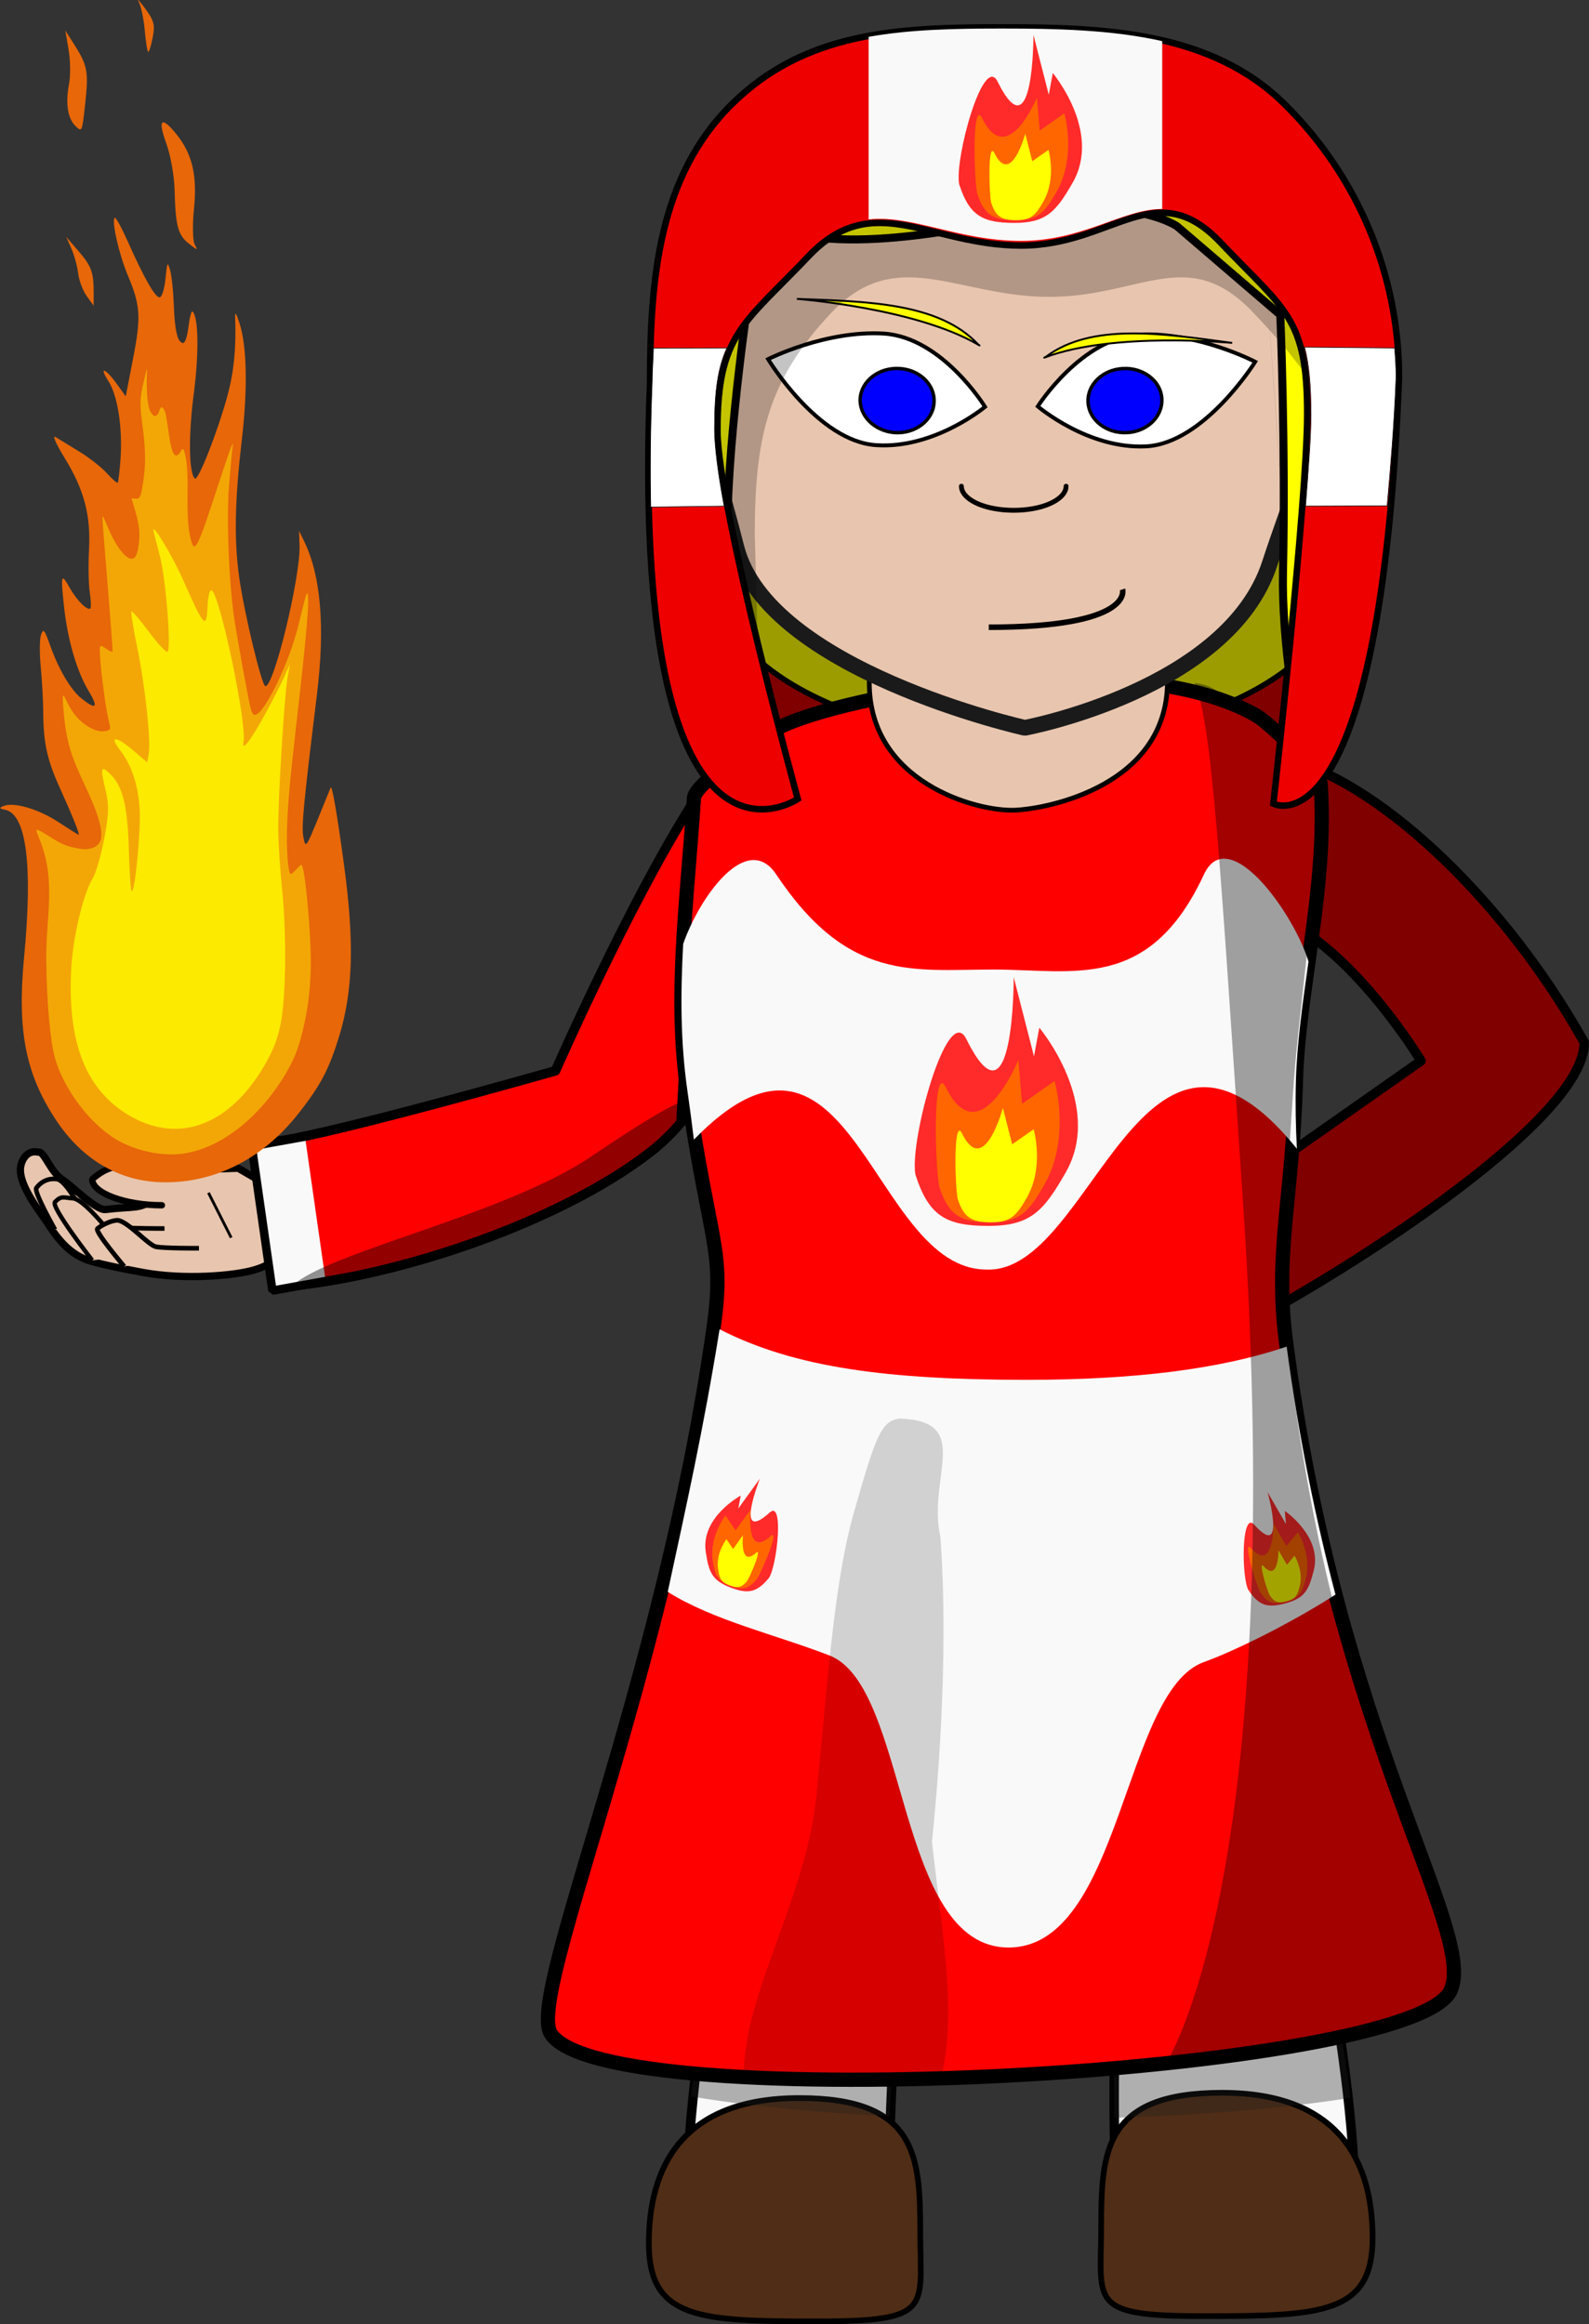
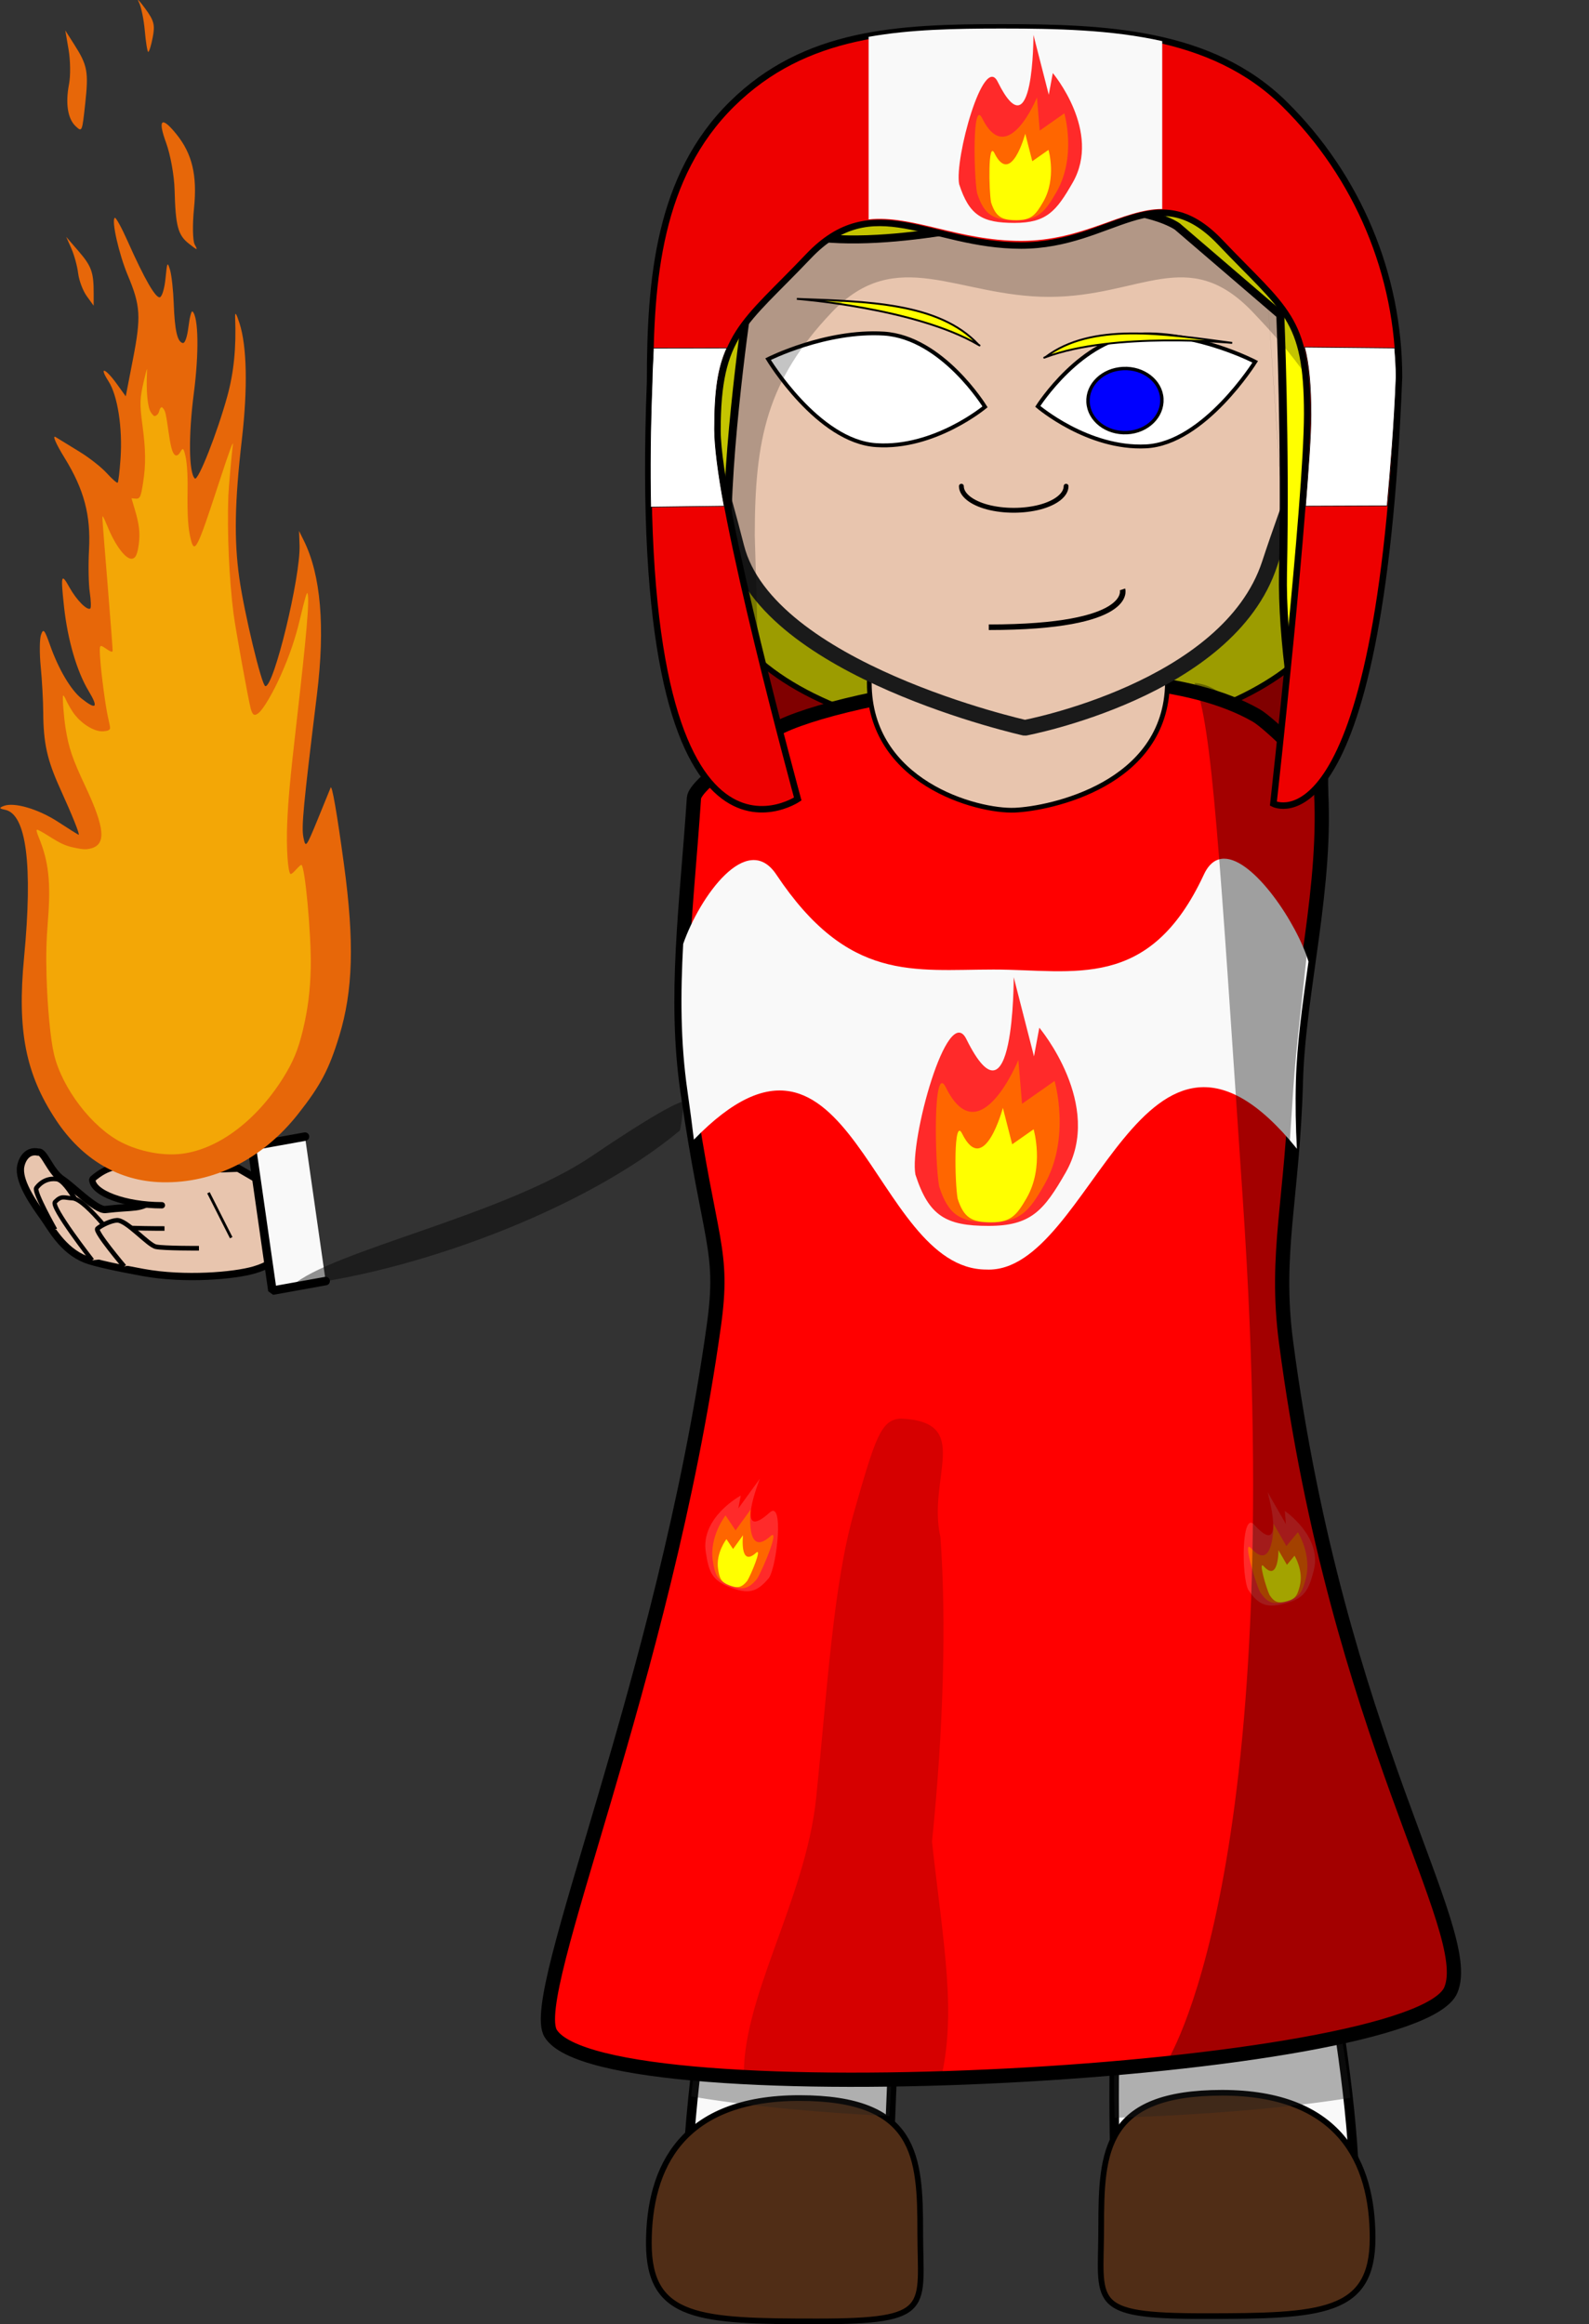
<svg xmlns="http://www.w3.org/2000/svg" xmlns:ns1="http://www.inkscape.org/namespaces/inkscape" xmlns:ns2="http://sodipodi.sourceforge.net/DTD/sodipodi-0.dtd" xmlns:ns4="http://ns.adobe.com/AdobeSVGViewerExtensions/3.0/" xmlns:xlink="http://www.w3.org/1999/xlink" width="549.271mm" height="803.121mm" viewBox="0 0 1946.235 2845.705" id="svg5447" version="1.1" ns1:version="0.91 r13725" ns2:docname="fire mage f.svg">
  <rect x="0" y="0" width="1946.235" height="2845.705" fill="#333333" stroke="none" />
  <defs id="defs5449">
    <linearGradient ns1:collect="always" id="linearGradient6021">
      <stop style="stop-color:#ffffff;stop-opacity:1" offset="0" id="stop6023" />
      <stop id="stop6029" offset="0.429" style="stop-color:#a8a8a8;stop-opacity:1" />
      <stop style="stop-color:#000000;stop-opacity:1" offset="0.544" id="stop6033" />
      <stop style="stop-color:#ffffff;stop-opacity:1" offset="0.664" id="stop6031" />
      <stop style="stop-color:#aaaaaa;stop-opacity:1" offset="1" id="stop6025" />
    </linearGradient>
    <linearGradient ns1:collect="always" xlink:href="#linearGradient6021" id="linearGradient6133" gradientUnits="userSpaceOnUse" x1="147.105" y1="445.523" x2="167.95" y2="469.082" gradientTransform="translate(-1.2688281e-5,39.017)" />
    <linearGradient ns1:collect="always" xlink:href="#linearGradient6021" id="linearGradient6174" gradientUnits="userSpaceOnUse" x1="147.105" y1="445.523" x2="167.95" y2="469.082" gradientTransform="translate(-1.2688281e-5,39.017)" />
    <linearGradient ns1:collect="always" xlink:href="#linearGradient6021" id="linearGradient6215" gradientUnits="userSpaceOnUse" x1="147.105" y1="445.523" x2="167.95" y2="469.082" gradientTransform="translate(-1.2688281e-5,39.017)" />
    <linearGradient ns1:collect="always" xlink:href="#linearGradient6021" id="linearGradient6256" gradientUnits="userSpaceOnUse" x1="147.105" y1="445.523" x2="167.95" y2="469.082" gradientTransform="translate(-1.2688281e-5,39.017)" />
    <linearGradient ns1:collect="always" xlink:href="#linearGradient6021" id="linearGradient6297" gradientUnits="userSpaceOnUse" x1="147.105" y1="445.523" x2="167.95" y2="469.082" gradientTransform="translate(-1.2688281e-5,39.017)" />
    <linearGradient ns1:collect="always" xlink:href="#linearGradient6021" id="linearGradient6338" gradientUnits="userSpaceOnUse" x1="147.105" y1="445.523" x2="167.95" y2="469.082" gradientTransform="translate(-1.2688281e-5,39.017)" />
    <linearGradient ns1:collect="always" xlink:href="#linearGradient6021" id="linearGradient6379" gradientUnits="userSpaceOnUse" x1="147.105" y1="445.523" x2="167.95" y2="469.082" gradientTransform="translate(-1.2688281e-5,39.017)" />
    <linearGradient ns1:collect="always" xlink:href="#linearGradient6021" id="linearGradient6420" gradientUnits="userSpaceOnUse" x1="147.105" y1="445.523" x2="167.95" y2="469.082" gradientTransform="translate(-1.2688281e-5,39.017)" />
    <linearGradient ns1:collect="always" xlink:href="#linearGradient6021" id="linearGradient6461" gradientUnits="userSpaceOnUse" x1="147.105" y1="445.523" x2="167.95" y2="469.082" gradientTransform="translate(-1.2688281e-5,39.017)" />
    <linearGradient ns1:collect="always" xlink:href="#linearGradient6021" id="linearGradient6502" gradientUnits="userSpaceOnUse" x1="147.105" y1="445.523" x2="167.95" y2="469.082" gradientTransform="translate(-1.2688281e-5,39.017)" />
    <linearGradient id="linearGradient19243" y2="65.145" gradientUnits="userSpaceOnUse" x2="73.742" y1="57.833" x1="76.614">
      <stop id="stop3478" stop-color="#cdcdcd" offset="0" />
      <stop id="stop3480" stop-color="#fff" offset="1" />
    </linearGradient>
    <linearGradient id="linearGradient19245" y2="63.288" gradientUnits="userSpaceOnUse" x2="67.561" y1="57.601" x1="76.614">
      <stop id="stop3470" stop-color="#f0f0f0" offset="0" />
      <stop id="stop3472" stop-color="#fff" offset="1" />
    </linearGradient>
    <linearGradient id="linearGradient19247" y2="65.145" gradientUnits="userSpaceOnUse" x2="88.567" y1="67.118" x1="59.322">
      <stop id="stop3460" stop-color="#dcdcdc" offset="0" />
      <stop id="stop3462" stop-color="#f0f0f0" offset="1" />
    </linearGradient>
    <clipPath id="clipEmfPath1-3" clipPathUnits="userSpaceOnUse">
      <path ns1:connector-curvature="0" id="path3392" d="m 15.003,-1.25 618.892,0 0,161.287 -618.892,0 z" />
    </clipPath>
    <clipPath id="clipPath23295" clipPathUnits="userSpaceOnUse">
      <path ns1:connector-curvature="0" id="path23297" d="m 15.003,-1.25 618.892,0 0,161.287 -618.892,0 z" />
    </clipPath>
    <clipPath id="clipPath23299" clipPathUnits="userSpaceOnUse">
      <path ns1:connector-curvature="0" id="path23301" d="m 15.003,-1.25 618.892,0 0,161.287 -618.892,0 z" />
    </clipPath>
    <clipPath id="clipPath23303" clipPathUnits="userSpaceOnUse">
      <path ns1:connector-curvature="0" id="path23305" d="m 15.003,-1.25 618.892,0 0,161.287 -618.892,0 z" />
    </clipPath>
    <clipPath id="clipPath23307" clipPathUnits="userSpaceOnUse">
      <path ns1:connector-curvature="0" id="path23309" d="m 15.003,-1.25 618.892,0 0,161.287 -618.892,0 z" />
    </clipPath>
    <clipPath id="clipPath23311" clipPathUnits="userSpaceOnUse">
      <path ns1:connector-curvature="0" id="path23313" d="m 15.003,-1.25 618.892,0 0,161.287 -618.892,0 z" />
    </clipPath>
    <clipPath id="clipPath23315" clipPathUnits="userSpaceOnUse">
      <path ns1:connector-curvature="0" id="path23317" d="m 15.003,-1.25 618.892,0 0,161.287 -618.892,0 z" />
    </clipPath>
    <linearGradient id="linearGradient9241">
      <stop id="stop9243" offset="0" style="stop-color:#f51200;stop-opacity:1" />
      <stop id="stop9245" offset="1" style="stop-color:#3f3100;stop-opacity:1" />
    </linearGradient>
    <linearGradient id="XMLID_1_-2-2" y2="111.55" gradientUnits="userSpaceOnUse" y1="205.26" gradientTransform="translate(338.67,0.593)" x2="-251.37" x1="-251.37">
      <stop style="stop-color:#4F4F4F" offset=".034" id="stop32-2-3" />
      <stop style="stop-color:#494949" offset=".222" id="stop34-2-5" />
      <stop style="stop-color:#373737" offset=".483" id="stop36-8-5" />
      <stop style="stop-color:#191919" offset=".786" id="stop38-4-2" />
      <stop style="stop-color:#000000" offset="1" id="stop40-5-0" />
      <ns4:midPointStop style="stop-color:#4F4F4F" offset="0.034" />
      <ns4:midPointStop style="stop-color:#4F4F4F" offset="0.636" />
      <ns4:midPointStop style="stop-color:#000000" offset="1" />
    </linearGradient>
    <linearGradient id="XMLID_2_-3-8" y2="111.55" gradientUnits="userSpaceOnUse" y1="205.26" gradientTransform="translate(338.67,0.593)" x2="-122.77" x1="-122.77">
      <stop style="stop-color:#4F4F4F" offset=".034" id="stop45-3-9" />
      <stop style="stop-color:#494949" offset=".222" id="stop47-1-9" />
      <stop style="stop-color:#373737" offset=".483" id="stop49-2-4" />
      <stop style="stop-color:#191919" offset=".786" id="stop51-9-2" />
      <stop style="stop-color:#000000" offset="1" id="stop53-0-8" />
      <ns4:midPointStop style="stop-color:#4F4F4F" offset="0.034" />
      <ns4:midPointStop style="stop-color:#4F4F4F" offset="0.636" />
      <ns4:midPointStop style="stop-color:#000000" offset="1" />
    </linearGradient>
    <linearGradient id="XMLID_3_-7-0" y2="193.53" gradientUnits="userSpaceOnUse" y1="193.53" gradientTransform="translate(338.67,0.593)" x2="-188.56" x1="-203.64">
      <stop style="stop-color:#4F4F4F" offset=".034" id="stop60-1-3" />
      <stop style="stop-color:#494949" offset=".222" id="stop62-0-6" />
      <stop style="stop-color:#373737" offset=".483" id="stop64-5-6" />
      <stop style="stop-color:#191919" offset=".786" id="stop66-2-9" />
      <stop style="stop-color:#000000" offset="1" id="stop68-7-4" />
      <ns4:midPointStop style="stop-color:#4F4F4F" offset="0.034" />
      <ns4:midPointStop style="stop-color:#4F4F4F" offset="0.636" />
      <ns4:midPointStop style="stop-color:#000000" offset="1" />
    </linearGradient>
    <linearGradient id="XMLID_4_-5-4" y2="193.53" gradientUnits="userSpaceOnUse" y1="193.53" gradientTransform="translate(338.67,0.593)" x2="-170.5" x1="-185.58">
      <stop style="stop-color:#4F4F4F" offset=".034" id="stop73-8-6" />
      <stop style="stop-color:#494949" offset=".222" id="stop75-8-1" />
      <stop style="stop-color:#373737" offset=".483" id="stop77-8-2" />
      <stop style="stop-color:#191919" offset=".786" id="stop79-2-7" />
      <stop style="stop-color:#000000" offset="1" id="stop81-1-7" />
      <ns4:midPointStop style="stop-color:#4F4F4F" offset="0.034" />
      <ns4:midPointStop style="stop-color:#4F4F4F" offset="0.636" />
      <ns4:midPointStop style="stop-color:#000000" offset="1" />
    </linearGradient>
    <linearGradient id="linearGradient5739" y2="111.55" gradientUnits="userSpaceOnUse" y1="205.26" gradientTransform="translate(338.67,0.593)" x2="-251.37" x1="-251.37">
      <stop style="stop-color:#4F4F4F" offset=".034" id="stop5741" />
      <stop style="stop-color:#494949" offset=".222" id="stop5743" />
      <stop style="stop-color:#373737" offset=".483" id="stop5745" />
      <stop style="stop-color:#191919" offset=".786" id="stop5747" />
      <stop style="stop-color:#000000" offset="1" id="stop5749" />
      <ns4:midPointStop style="stop-color:#4F4F4F" offset="0.034" />
      <ns4:midPointStop style="stop-color:#4F4F4F" offset="0.636" />
      <ns4:midPointStop style="stop-color:#000000" offset="1" />
    </linearGradient>
    <linearGradient id="linearGradient5753" y2="111.55" gradientUnits="userSpaceOnUse" y1="205.26" gradientTransform="translate(338.67,0.593)" x2="-122.77" x1="-122.77">
      <stop style="stop-color:#4F4F4F" offset=".034" id="stop5755" />
      <stop style="stop-color:#494949" offset=".222" id="stop5757" />
      <stop style="stop-color:#373737" offset=".483" id="stop5759" />
      <stop style="stop-color:#191919" offset=".786" id="stop5761" />
      <stop style="stop-color:#000000" offset="1" id="stop5763" />
      <ns4:midPointStop style="stop-color:#4F4F4F" offset="0.034" />
      <ns4:midPointStop style="stop-color:#4F4F4F" offset="0.636" />
      <ns4:midPointStop style="stop-color:#000000" offset="1" />
    </linearGradient>
    <linearGradient id="linearGradient5691" y2="193.53" gradientUnits="userSpaceOnUse" y1="193.53" gradientTransform="translate(338.67,0.593)" x2="-188.56" x1="-203.64">
      <stop style="stop-color:#4F4F4F" offset=".034" id="stop5693" />
      <stop style="stop-color:#494949" offset=".222" id="stop5695" />
      <stop style="stop-color:#373737" offset=".483" id="stop5697" />
      <stop style="stop-color:#191919" offset=".786" id="stop5699" />
      <stop style="stop-color:#000000" offset="1" id="stop5701" />
      <ns4:midPointStop style="stop-color:#4F4F4F" offset="0.034" />
      <ns4:midPointStop style="stop-color:#4F4F4F" offset="0.636" />
      <ns4:midPointStop style="stop-color:#000000" offset="1" />
    </linearGradient>
    <linearGradient id="linearGradient5705" y2="193.53" gradientUnits="userSpaceOnUse" y1="193.53" gradientTransform="translate(338.67,0.593)" x2="-170.5" x1="-185.58">
      <stop style="stop-color:#4F4F4F" offset=".034" id="stop5707" />
      <stop style="stop-color:#494949" offset=".222" id="stop5709" />
      <stop style="stop-color:#373737" offset=".483" id="stop5711" />
      <stop style="stop-color:#191919" offset=".786" id="stop5713" />
      <stop style="stop-color:#000000" offset="1" id="stop5715" />
      <ns4:midPointStop style="stop-color:#4F4F4F" offset="0.034" />
      <ns4:midPointStop style="stop-color:#4F4F4F" offset="0.636" />
      <ns4:midPointStop style="stop-color:#000000" offset="1" />
    </linearGradient>
    <filter ns1:label="Button" ns1:menu="Bevels" ns1:menu-tooltip="Soft bevel, slightly depressed middle" style="color-interpolation-filters:sRGB" id="filter6595">
      <feGaussianBlur stdDeviation="2.3" in="SourceAlpha" result="result0" id="feGaussianBlur6597" />
      <feMorphology in="SourceAlpha" radius="6.6" result="result1" id="feMorphology6599" />
      <feGaussianBlur stdDeviation="8.9" in="result1" id="feGaussianBlur6601" />
      <feColorMatrix values="1 0 0 0 0 0 1 0 0 0 0 0 1 0 0 0 0 0 0.3 0" result="result91" id="feColorMatrix6603" />
      <feComposite in="result0" operator="out" result="result2" in2="result91" id="feComposite6605" />
      <feGaussianBlur stdDeviation="1.7" result="result4" id="feGaussianBlur6607" />
      <feDiffuseLighting surfaceScale="10" id="feDiffuseLighting6609">
        <feDistantLight azimuth="225" elevation="45" id="feDistantLight6611" />
      </feDiffuseLighting>
      <feBlend in2="SourceGraphic" mode="multiply" id="feBlend6613" />
      <feComposite in2="SourceAlpha" operator="in" result="result3" id="feComposite6615" />
      <feSpecularLighting in="result4" surfaceScale="5" specularExponent="17.9" id="feSpecularLighting6617">
        <feDistantLight azimuth="225" elevation="45" id="feDistantLight6619" />
      </feSpecularLighting>
      <feComposite in2="result3" operator="atop" id="feComposite6621" />
    </filter>
    <filter ns1:label="Button" ns1:menu="Bevels" ns1:menu-tooltip="Soft bevel, slightly depressed middle" style="color-interpolation-filters:sRGB" id="filter6623">
      <feGaussianBlur stdDeviation="2.3" in="SourceAlpha" result="result0" id="feGaussianBlur6625" />
      <feMorphology in="SourceAlpha" radius="6.6" result="result1" id="feMorphology6627" />
      <feGaussianBlur stdDeviation="8.9" in="result1" id="feGaussianBlur6629" />
      <feColorMatrix values="1 0 0 0 0 0 1 0 0 0 0 0 1 0 0 0 0 0 0.3 0" result="result91" id="feColorMatrix6631" />
      <feComposite in="result0" operator="out" result="result2" in2="result91" id="feComposite6633" />
      <feGaussianBlur stdDeviation="1.7" result="result4" id="feGaussianBlur6635" />
      <feDiffuseLighting surfaceScale="10" id="feDiffuseLighting6637">
        <feDistantLight azimuth="225" elevation="45" id="feDistantLight6639" />
      </feDiffuseLighting>
      <feBlend in2="SourceGraphic" mode="multiply" id="feBlend6641" />
      <feComposite in2="SourceAlpha" operator="in" result="result3" id="feComposite6643" />
      <feSpecularLighting in="result4" surfaceScale="5" specularExponent="17.9" id="feSpecularLighting6645">
        <feDistantLight azimuth="225" elevation="45" id="feDistantLight6647" />
      </feSpecularLighting>
      <feComposite in2="result3" operator="atop" id="feComposite6649" />
    </filter>
    <filter style="color-interpolation-filters:sRGB" ns1:label="Blur" id="filter10111-9">
      <feGaussianBlur stdDeviation="80.99 80.47" result="blur" id="feGaussianBlur10113-0" />
    </filter>
    <filter style="color-interpolation-filters:sRGB" ns1:label="Blur" id="filter10107-9">
      <feGaussianBlur stdDeviation="80.99 80.47" result="blur" id="feGaussianBlur10109-68" />
    </filter>
    <filter ns1:label="Button" ns1:menu="Bevels" ns1:menu-tooltip="Soft bevel, slightly depressed middle" style="color-interpolation-filters:sRGB" id="filter7540">
      <feGaussianBlur stdDeviation="2.3" in="SourceAlpha" result="result0" id="feGaussianBlur7542" />
      <feMorphology in="SourceAlpha" radius="6.6" result="result1" id="feMorphology7544" />
      <feGaussianBlur stdDeviation="8.9" in="result1" id="feGaussianBlur7546" />
      <feColorMatrix values="1 0 0 0 0 0 1 0 0 0 0 0 1 0 0 0 0 0 0.3 0" result="result91" id="feColorMatrix7548" />
      <feComposite in="result0" operator="out" result="result2" in2="result91" id="feComposite7550" />
      <feGaussianBlur stdDeviation="1.7" result="result4" id="feGaussianBlur7552" />
      <feDiffuseLighting surfaceScale="10" id="feDiffuseLighting7554">
        <feDistantLight azimuth="225" elevation="45" id="feDistantLight7556" />
      </feDiffuseLighting>
      <feBlend in2="SourceGraphic" mode="multiply" id="feBlend7558" />
      <feComposite in2="SourceAlpha" operator="in" result="result3" id="feComposite7560" />
      <feSpecularLighting in="result4" surfaceScale="5" specularExponent="17.9" id="feSpecularLighting7562">
        <feDistantLight azimuth="225" elevation="45" id="feDistantLight7564" />
      </feSpecularLighting>
      <feComposite in2="result3" operator="atop" id="feComposite7566" />
    </filter>
    <filter ns1:menu-tooltip="Bright metallic effect for any color" ns1:menu="Bevels" ns1:label="Bright Metal" style="color-interpolation-filters:sRGB" id="filter7643">
      <feGaussianBlur result="result6" stdDeviation="8" in="SourceGraphic" id="feGaussianBlur7645" />
      <feComposite in2="SourceGraphic" in="result6" operator="xor" result="result10" id="feComposite7647" />
      <feGaussianBlur result="result2" stdDeviation="8" id="feGaussianBlur7649" />
      <feComposite in2="SourceGraphic" operator="atop" in="result10" result="result91" id="feComposite7651" />
      <feComposite result="result4" in="result2" operator="xor" in2="result91" id="feComposite7653" />
      <feGaussianBlur in="result4" result="result3" stdDeviation="4" id="feGaussianBlur7655" />
      <feSpecularLighting result="result5" specularExponent="5" specularConstant="1.1" surfaceScale="18" id="feSpecularLighting7657">
        <feDistantLight azimuth="235" elevation="55" id="feDistantLight7659" />
      </feSpecularLighting>
      <feComposite in="result3" k3="1.1" k2="0.5" operator="arithmetic" result="result7" in2="result5" k1="0.5" id="feComposite7661" k4="0" />
      <feComposite in="result7" operator="atop" in2="SourceGraphic" result="result8" id="feComposite7663" />
    </filter>
    <filter style="color-interpolation-filters:sRGB" ns1:label="Blur" id="filter10111-9-8">
      <feGaussianBlur stdDeviation="80.99 80.47" result="blur" id="feGaussianBlur10113-0-3" />
    </filter>
    <filter style="color-interpolation-filters:sRGB" ns1:label="Blur" id="filter10107-9-8">
      <feGaussianBlur stdDeviation="80.99 80.47" result="blur" id="feGaussianBlur10109-68-1" />
    </filter>
    <filter style="color-interpolation-filters:sRGB" ns1:label="Blur" id="filter6851">
      <feGaussianBlur stdDeviation="80.99 80.47" result="blur" id="feGaussianBlur6853" />
    </filter>
    <filter style="color-interpolation-filters:sRGB" ns1:label="Blur" id="filter6855">
      <feGaussianBlur stdDeviation="80.99 80.47" result="blur" id="feGaussianBlur6857" />
    </filter>
    <filter ns1:label="Button" ns1:menu="Bevels" ns1:menu-tooltip="Soft bevel, slightly depressed middle" style="color-interpolation-filters:sRGB" id="filter7540-7">
      <feGaussianBlur stdDeviation="2.3" in="SourceAlpha" result="result0" id="feGaussianBlur7542-0" />
      <feMorphology in="SourceAlpha" radius="6.6" result="result1" id="feMorphology7544-1" />
      <feGaussianBlur stdDeviation="8.9" in="result1" id="feGaussianBlur7546-8" />
      <feColorMatrix values="1 0 0 0 0 0 1 0 0 0 0 0 1 0 0 0 0 0 0.3 0" result="result91" id="feColorMatrix7548-9" />
      <feComposite in="result0" operator="out" result="result2" in2="result91" id="feComposite7550-2" />
      <feGaussianBlur stdDeviation="1.7" result="result4" id="feGaussianBlur7552-7" />
      <feDiffuseLighting surfaceScale="10" id="feDiffuseLighting7554-7">
        <feDistantLight azimuth="225" elevation="45" id="feDistantLight7556-1" />
      </feDiffuseLighting>
      <feBlend in2="SourceGraphic" mode="multiply" id="feBlend7558-1" />
      <feComposite in2="SourceAlpha" operator="in" result="result3" id="feComposite7560-6" />
      <feSpecularLighting in="result4" surfaceScale="5" specularExponent="17.9" id="feSpecularLighting7562-3">
        <feDistantLight azimuth="225" elevation="45" id="feDistantLight7564-1" />
      </feSpecularLighting>
      <feComposite in2="result3" operator="atop" id="feComposite7566-4" />
    </filter>
  </defs>
  <ns2:namedview id="base" pagecolor="#ffffff" bordercolor="#666666" borderopacity="1.0" ns1:pageopacity="0.0" ns1:pageshadow="2" ns1:zoom="0.70000002" ns1:cx="148.34663" ns1:cy="1341.8092" ns1:document-units="px" ns1:current-layer="layer1" showgrid="false" ns1:window-width="1536" ns1:window-height="801" ns1:window-x="-8" ns1:window-y="-8" ns1:window-maximized="1" fit-margin-top="0" fit-margin-left="0" fit-margin-right="0" fit-margin-bottom="0" />
  <g ns1:label="Layer 1" ns1:groupmode="layer" id="layer1" style="display:inline;opacity:1" transform="translate(39.309,-113.647)">
    <rect style="opacity:1;fill:#800000;fill-opacity:1;stroke:#000000;stroke-width:6.469;stroke-linecap:round;stroke-linejoin:bevel;stroke-miterlimit:4;stroke-dasharray:none;stroke-dashoffset:0;stroke-opacity:1" id="rect7913" width="757.546" height="678.754" x="826.631" y="411.379" />
    <ellipse style="display:inline;opacity:1;fill:#9c9c00;fill-opacity:1;stroke:#000000;stroke-width:6.827;stroke-linecap:round;stroke-linejoin:bevel;stroke-miterlimit:4;stroke-dasharray:none;stroke-dashoffset:0;stroke-opacity:1" id="path5985" cx="1220.234" cy="816.787" rx="385.544" ry="204.201" />
-     <path style="display:inline;fill:#800000;fill-opacity:1;stroke:#000000;stroke-width:11.703;stroke-linecap:round;stroke-linejoin:round" d="m 1534.749,1240.914 c 88.889,42.935 166.424,171.608 166.424,171.608 l -254.545,178.642 c 2.86,57.337 5.776,107.753 8.693,159.942 135.005,-67.055 447.104,-263.519 445.749,-361.243 -95.787,-171.219 -244.781,-312.401 -356.975,-344.876" id="path23490" ns1:connector-curvature="0" />
-     <path style="display:inline;fill:#ff0000;fill-opacity:1;stroke:#000000;stroke-width:11.703;stroke-linecap:round;stroke-linejoin:round" d="m 808.072,1098.565 c -78.11,123.535 -167.01,326.08 -167.01,326.08 0,0 -307.378,87.674 -354.729,87.727 l 17.051,176.836 c 131.922,-9.22 338.785,-75.612 454.271,-165.367 13.737,-10.677 26.04,-22.79 37.195,-35.932 7.57,-133.001 12.728,-265.42 13.221,-389.344 z" id="path4756" ns1:connector-curvature="0" />
    <path style="display:inline;opacity:1;fill:#f9f9f9;fill-opacity:1;stroke:#000000;stroke-width:11.598;stroke-linecap:round;stroke-linejoin:bevel;stroke-miterlimit:4;stroke-dasharray:none;stroke-dashoffset:0;stroke-opacity:1" d="m 871.04,1823.39 c 0,0 4.584,431.175 -4.229,483.158 -8.813,51.983 -94.416,484.312 -55.642,614.639 l 223.615,-9.492 c 26.394,-175.477 16.724,-502.428 37.762,-599.089 53.586,-246.212 140.996,-367.903 140.996,-367.903 0,0 83.583,69.839 114.353,344.505 13.337,119.053 -19.996,428.413 11.306,616.554 l 269.888,0 c 38.775,-130.326 -37.271,-464.061 -54.897,-568.028 0,0 -33.954,-113.605 -11.164,-419.692 2.138,-28.716 -5.292,-59.127 -2.08,-91.297 -175.3,-13.453 -669.907,-3.356 -669.907,-3.356 z" id="rect5581" ns1:connector-curvature="0" ns2:nodetypes="czccscscccscc" />
    <path d="m 1309.449,2840.02 c 0,93.108 -17.403,109.388 126.307,109.388 143.71,0 206.107,-2.713 206.107,-95.679 0,-93.108 -40.696,-177.791 -184.415,-177.791 -143.709,0 -147.999,70.974 -147.999,164.082 z" style="display:inline;fill:#502d16;fill-opacity:1;stroke:#000000;stroke-width:6.961" id="path6578" ns1:connector-curvature="0" />
    <path ns1:connector-curvature="0" id="path6576" style="display:inline;fill:#502d16;fill-opacity:1;stroke:#000000;stroke-width:6.961" d="m 1087.818,2846.484 c 0,93.108 17.403,109.388 -126.307,109.388 -143.71,0 -206.107,-2.713 -206.107,-95.679 0,-93.108 40.696,-177.791 184.415,-177.791 143.709,0 148,70.974 148,164.082 z" />
    <g id="g23451" transform="translate(117.143,427.143)">
      <g style="fill:#e8c5ae;fill-opacity:1" transform="matrix(1.946,0,0,1.946,-168.877,-1294.819)" id="g23442">
        <path style="opacity:1;fill:#e8c5ae;fill-opacity:1;stroke:#000000;stroke-width:4.575;stroke-linecap:round;stroke-linejoin:bevel;stroke-miterlimit:4;stroke-dasharray:none;stroke-dashoffset:0;stroke-opacity:1" d="m 187.275,1274.166 c 0.267,14.471 -3.354,23.959 -20.873,29.097 -12.638,3.707 -43.868,6.364 -69.805,1.637 -15.025,-2.738 -30.663,-5.992 -36.42,-8.291 -14.469,-5.777 -21.743,-19.976 -26.347,-26.401 -5.993,-8.363 -14.986,-21.136 -14.599,-30.462 0.163,-3.933 3.164,-12.421 11.345,-10.561 3.65,-0.794 7.365,12.268 15.176,17.349 6.182,4.022 21.192,19.444 27.039,18.734 17.876,-2.169 22.415,-0.014 29.854,-6.696 24.561,-15.458 -8.326,-17.363 53.635,-19.299 23.777,13.92 30.647,16.027 30.996,34.892 z" id="path23428" ns1:connector-curvature="0" ns2:nodetypes="sssssscssccs" />
        <path ns1:connector-curvature="0" id="path23435" d="m 109.917,1277.209 c 0,0 -38.068,0.126 -44.225,-2.512 -6.157,-2.638 -16.171,-27.593 -23.641,-28.588 -4.835,-0.644 -9.499,1.227 -12.783,5.608 -1.753,2.34 11.772,26.208 11.772,26.208" style="fill:#e8c5ae;fill-opacity:1;fill-rule:evenodd;stroke:#000000;stroke-width:2.873;stroke-linecap:butt;stroke-linejoin:miter;stroke-miterlimit:4;stroke-dasharray:none;stroke-opacity:1" ns2:nodetypes="czssc" />
        <path style="fill:#e8c5ae;fill-opacity:1;fill-rule:evenodd;stroke:#000000;stroke-width:2.719;stroke-linecap:butt;stroke-linejoin:miter;stroke-miterlimit:4;stroke-dasharray:none;stroke-opacity:1" d="m 116.902,1291.436 c 0,0 -28.216,0.662 -31.368,-0.668 -3.152,-1.331 -24.524,-32.138 -33.595,-32.581 -5.378,-0.263 -6.718,-1.987 -10.95,2.33 -2.906,2.963 23.42,36.683 23.42,36.683" id="path23433" ns1:connector-curvature="0" ns2:nodetypes="czssc" />
        <path style="fill:#e8c5ae;fill-opacity:1;fill-rule:evenodd;stroke:#000000;stroke-width:2.925;stroke-linecap:butt;stroke-linejoin:miter;stroke-miterlimit:4;stroke-dasharray:none;stroke-opacity:1" d="m 131.607,1289.634 c 0,0 -22.077,0.096 -27.064,-0.941 -4.987,-1.037 -18.489,-16.922 -24.573,-16.646 -3.537,0.161 -9.622,2.951 -12.253,5.259 -1.894,1.661 16.862,23.809 16.862,23.809" id="path23437" ns1:connector-curvature="0" ns2:nodetypes="czssc" />
        <path style="opacity:1;fill:#e8c5ae;fill-opacity:1;stroke:#000000;stroke-width:3.993;stroke-linecap:round;stroke-linejoin:bevel;stroke-miterlimit:4;stroke-dasharray:none;stroke-dashoffset:0;stroke-opacity:1" d="m 108.278,1262.583 c -23.313,0 -43.844,-7.697 -43.844,-16.356 19.063,-16.999 34.101,-3.002 61.53,-5.098" id="path23439" ns1:connector-curvature="0" ns2:nodetypes="ccc" />
        <path ns1:connector-curvature="0" id="path23449" d="m 137.59,1254.724 c 14.313,28.26 14.313,28.26 14.313,28.26" style="fill:#e8c5ae;fill-opacity:1;fill-rule:evenodd;stroke:#000000;stroke-width:1.747;stroke-linecap:butt;stroke-linejoin:miter;stroke-miterlimit:4;stroke-dasharray:none;stroke-opacity:1" />
      </g>
    </g>
    <path style="opacity:1;fill:#212121;fill-opacity:0.341;stroke:none;stroke-width:7.6;stroke-linecap:round;stroke-miterlimit:4;stroke-dasharray:none;stroke-dashoffset:0;stroke-opacity:1" d="m 1327.683,2537.897 c -1.74,54.861 -3.204,113.06 -1.818,168.682 a 555.714,86.113 0 0 0 288.697,-24.425 c -4.553,-40.227 -11.555,-82.332 -19.275,-122.716 a 555.714,86.113 0 0 0 -267.603,-21.54 z m -270.721,1.92 a 555.714,86.113 0 0 0 -233.193,21.525 c -6.485,39.297 -12.375,80.074 -16.514,119.094 a 555.714,86.113 0 0 0 242.828,23.974 c 3.131,-54.372 4.951,-111.538 6.879,-164.594 z" id="ellipse6545" ns1:connector-curvature="0" />
    <path ns2:nodetypes="sssssssssss" ns1:connector-curvature="0" id="path5610" d="m 1737.681,2550.186 c -43.756,103.063 -1037.397,158.514 -1102.476,53.146 -29.455,-47.689 138.962,-431.747 199.724,-865.858 13.336,-95.281 -5.109,-100.134 -32.223,-287.942 -16.787,-116.272 -0.76,-227.699 7.933,-358.738 1.193,-17.988 77.136,-67.745 93.25,-79.811 54.699,-40.962 432.837,-114.443 595.333,-21.441 17.371,9.942 77.95,69.467 78.961,83.398 9.062,124.826 -27.267,253.908 -30.255,364.503 -3.854,142.71 -26.461,209.929 -12.074,319.259 63.725,484.254 233.065,719.906 201.827,793.484 z" ns1:transform-center-y="-138.72597" ns1:transform-center-x="4.2409475" style="display:inline;opacity:1;fill:#ff0000;fill-opacity:1;stroke:#000000;stroke-width:17.432;stroke-linecap:round;stroke-linejoin:bevel;stroke-miterlimit:4;stroke-dasharray:none;stroke-dashoffset:0;stroke-opacity:1" />
-     <path style="opacity:1;fill:#f9f9f9;fill-opacity:1;stroke:none;stroke-width:8.289;stroke-linecap:round;stroke-miterlimit:4;stroke-dasharray:none;stroke-dashoffset:0;stroke-opacity:1" d="m 969.033,1536.48 c -19.814,123.203 -41.172,217.79 -63.496,321.502 55.342,34.802 131.355,52.122 197.947,77.809 97.888,37.758 81.036,357.637 219.471,357.637 138.435,0 140.482,-314.001 239.129,-349.432 36.257,-13.022 104.503,-46.259 161.309,-82.639 -23.098,-87.91 -44.401,-188.74 -59.783,-303.676 -81.813,27.852 -187.921,40.651 -318.125,40.709 -169.409,-0.087 -284.137,-14.569 -376.451,-61.91 z" transform="translate(-126.988,204.669)" id="path6319" ns1:connector-curvature="0" />
    <g transform="matrix(2.912,-0.034,0.033,3.009,1504.824,570.65)" style="fill:none;stroke:#000000;stroke-width:3;stroke-linecap:round" id="g5725" />
    <g id="g6116" />
    <path style="opacity:1;fill:#000000;fill-opacity:0.162;stroke:none;stroke-width:7.6;stroke-linecap:round;stroke-miterlimit:4;stroke-dasharray:none;stroke-dashoffset:0;stroke-opacity:1" d="m 1063.808,1850.495 c -24.378,1.455 -31.123,24.012 -56.955,113.997 -25.832,89.985 -33.032,219.738 -46.456,349.964 -13.06,127.101 -93.964,248.777 -88.335,348.216 45.551,2.639 187.49,0.05 240.349,-0.297 20.306,-83.561 4.287,-164.341 -10.204,-293.754 14.074,-136.53 17.789,-270.706 10.328,-373.012 -16.472,-73.05 40.52,-141.446 -48.728,-145.115 z" id="path6548" ns1:connector-curvature="0" ns2:nodetypes="cscccccc" />
    <path style="opacity:1;fill:#f9f9f9;fill-opacity:1;stroke:#000000;stroke-width:10.389;stroke-linecap:round;stroke-linejoin:bevel;stroke-miterlimit:4;stroke-dasharray:none;stroke-dashoffset:0;stroke-opacity:1" d="m 359.567,1682.127 -65.244,11.737 -25.321,-176.851 65.244,-11.737" id="rect23460" ns1:connector-curvature="0" ns2:nodetypes="cccc" />
    <path style="display:inline;opacity:1;fill:#f9f9f9;fill-opacity:1;stroke:none;stroke-width:7.368;stroke-linecap:round;stroke-miterlimit:4;stroke-dasharray:none;stroke-opacity:1" d="m 1586.934,960.287 c -9.778,0.028 -18.372,5.781 -24.711,19.428 -66.766,143.722 -159.365,116.322 -257.582,116.322 -98.217,0 -177.902,15.966 -266.139,-116.322 -36.06,-54.063 -94.014,27.439 -114.053,84.949 -3.334,61.031 -3.452,119.968 5.244,180.199 3.1,21.472 5.69,41.151 7.867,59.439 193.348,-199.005 217.289,159.143 358.322,159.053 130.024,5.741 190.273,-382.509 380.272,-147.883 -1.46,-26.69 -2.008,-54.206 -1.238,-82.697 1.247,-46.154 8.302,-95.552 15.44,-146.492 -14.105,-46.725 -66.986,-126.102 -103.422,-125.996 z" transform="translate(-126.988,204.669)" id="path6180-0" ns1:connector-curvature="0" />
    <g transform="matrix(0.814,-4.195,4.195,0.814,-2587.443,1738.969)" id="g4138">
      <path ns1:connector-curvature="0" style="fill:#e76709" d="m 213.97,664.91 c -9.836,-1.037 -14.817,-2.547 -24,-7.276 -14.666,-7.553 -24.161,-19.846 -26.682,-34.546 -2.084,-12.155 1.983,-23.716 11.706,-33.27 11.265,-11.069 22.994,-15.833 43.976,-17.86 26.563,-2.567 40.47,-7.173 40.515,-13.421 0.013,-1.719 0.189,-1.826 0.985,-0.595 1.728,2.674 1.059,9.894 -1.5,16.192 -1.375,3.384 -2.5,6.293 -2.5,6.465 0,0.473 4.812,-2.628 12.03,-7.75 7.312,-5.19 11.819,-7.145 20.47,-8.877 3.3,-0.661 9.009,-2.098 12.686,-3.194 3.677,-1.096 7.727,-1.845 9,-1.664 2.013,0.285 1.692,0.694 -2.476,3.143 -6.267,3.684 -11.458,8.296 -13.261,11.783 -2.465,4.766 -1.617,5.286 2.522,1.547 4.856,-4.387 13.26,-8.716 22.385,-11.531 8.814,-2.719 9.451,-2.664 5.699,0.493 -3.126,2.631 -5.576,6.204 -4.791,6.989 0.234,0.234 2.277,-0.228 4.54,-1.027 2.263,-0.798 7.621,-1.935 11.906,-2.526 9.833,-1.357 16.704,-4.688 24.525,-11.89 3.52,-3.241 5.809,-4.8 5.366,-3.653 -0.425,1.1 -1.69,4.475 -2.812,7.5 -1.122,3.025 -3.154,6.992 -4.515,8.816 -1.361,1.824 -2.317,3.454 -2.124,3.623 0.193,0.169 3.33,-0.061 6.971,-0.511 8.758,-1.083 17.583,-4.269 21.063,-7.604 3.788,-3.629 3.594,-1.664 -0.239,2.426 l -3.046,3.25 10.901,0 c 12.332,0 15.421,-0.799 23.2,-6.004 5.487,-3.671 14.633,-7.697 15.505,-6.825 0.253,0.253 -2.345,2.422 -5.772,4.821 -9.879,6.912 -14.762,11.151 -14.092,12.235 0.35,0.566 2.819,0.791 5.666,0.518 4.618,-0.444 4.834,-0.374 2.554,0.821 -1.371,0.718 -5.53,2.01 -9.245,2.872 -7.526,1.745 -10.616,3.112 -10.616,4.695 0,0.651 1.895,0.927 4.906,0.715 2.698,-0.191 4.723,-0.051 4.499,0.31 -1.232,1.986 -11.275,4.103 -22.905,4.828 -12.155,0.757 -22.714,2.934 -23.952,4.939 -0.661,1.069 14.085,3.817 24.952,4.649 7.031,0.539 14.12,-0.12 22.5,-2.09 1.773,-0.417 1.391,0.026 -1.316,1.523 -6.063,3.353 -17.817,5.887 -32.547,7.017 -17.936,1.376 -28.765,3.268 -39.137,6.84 -9.631,3.317 -29,12.148 -29,13.223 0,2.445 32.699,3.976 41.5,1.944 l 4,-0.924 -2.5,1.9 c -8.753,6.653 -23.011,10.7 -42.5,12.062 -32.332,2.259 -38.148,2.828 -41,4.009 -2.909,1.204 -2.728,1.296 6,3.046 4.95,0.992 9.225,1.838 9.5,1.881 1.1,0.169 -6.831,3.191 -20.794,7.923 -21.272,7.209 -35.044,9.484 -48.706,8.044 z m 214.8,-85.577 c 1.822,-3.524 4.196,-4.669 14.358,-6.922 3.995,-0.886 9.627,-3.075 12.75,-4.955 6.184,-3.724 7.361,-2.768 2.988,2.429 -4.639,5.513 -10.436,8.14 -19.851,8.999 -4.688,0.427 -9.248,1.398 -10.174,2.166 -1.566,1.299 -1.571,1.185 -0.071,-1.717 z m 51.702,-21.863 c 0,-0.26 2.587,-1.212 5.75,-2.117 3.163,-0.904 6.65,-2.37 7.75,-3.257 1.1,-0.887 0.449,0.066 -1.446,2.117 -2.952,3.193 -4.064,3.729 -7.75,3.729 -2.367,0 -4.304,-0.212 -4.304,-0.472 z m -72.039,-3.987 c 1.283,-1.366 3.954,-3.009 5.936,-3.651 1.982,-0.642 4.953,-2.11 6.603,-3.262 l 3,-2.094 -3.398,4.314 c -3.489,4.428 -5.083,5.37 -11.037,6.515 l -3.436,0.661 z m 47.164,-12.371 c 1.657,-2.653 5.846,-4.17 11.513,-4.17 2.387,0 6.707,-0.895 9.601,-1.99 l 5.261,-1.99 -3.51,3.326 c -5.096,4.829 -6.829,5.51 -15.964,6.272 -8.227,0.686 -8.232,0.685 -6.9,-1.448 z" ns2:nodetypes="ssssscssssssssssssssssssssssscsssssssssscssssssssscsssssssssssssssssssssssssscsccssssc" id="path3074" />
      <path d="m 255.47,568.56 c -0.24,-0.033 -0.803,0.26 -2.031,1.062 -6.156,4.023 -11.898,5.814 -22.75,7.031 -5.755,0.646 -9.824,1.33 -15.5,2.594 -8.802,1.96 -17.895,4.638 -21.844,6.438 -9.095,4.145 -18.397,14.611 -21.031,23.688 -1.669,5.749 -1.622,12.658 0.125,17.875 3.3,9.858 13.279,18.899 26.594,24.094 5.136,2.004 8.939,2.779 14.656,3.031 6.139,0.271 11.532,-0.073 18.031,-1.188 9.141,-1.567 28.769,-7.287 28.438,-8.281 -0.057,-0.171 -0.786,-0.721 -1.625,-1.219 -0.839,-0.498 -1.531,-1.055 -1.531,-1.25 0,-0.812 7.03,-2.696 14,-3.75 6.609,-0.999 12.902,-1.641 28.406,-2.844 25.877,-2.008 35.762,-3.045 37.469,-4 0.479,-0.268 -1.601,-0.479 -7.625,-0.719 -5.628,-0.224 -10.89,-0.944 -16.812,-2.312 -5.372,-1.241 -10.526,-3.053 -11.875,-4.188 -1.19,-1.002 -1.004,-1.572 0.781,-2.469 2.136,-1.072 21.507,-8.603 25.625,-9.969 9.495,-3.148 22.537,-6.292 32.969,-7.938 2.264,-0.357 12.792,-1.44 14.531,-1.5 1.878,-0.064 -1.78,-0.674 -11.438,-1.875 -19.541,-2.43 -21.387,-2.915 -17.438,-4.781 2.921,-1.38 6.451,-2.326 14.062,-3.688 4.417,-0.79 7.978,-1.757 9.875,-2.719 1.45,-0.735 1.466,-0.895 0.156,-1.344 -1.185,-0.406 -1.517,-1.013 -0.906,-1.688 0.66,-0.729 2.355,-1.502 6.344,-2.875 4.399,-1.514 5.156,-1.841 5.781,-2.531 0.445,-0.492 0.46,-0.632 0.125,-0.844 -0.216,-0.137 -0.697,-0.248 -1.094,-0.25 -0.724,-0.004 -1.562,-0.609 -1.562,-1.125 0,-0.152 0.394,-0.678 0.875,-1.156 1.187,-1.181 5.67,-2.496 11.156,-3.281 1.348,-0.193 1.07,-0.233 -2.375,-0.375 -5.5,-0.226 -6.982,0.012 -12.969,2.031 -6.646,2.241 -10.719,3.076 -15.812,3.281 -4.543,0.183 -5.029,0.045 -5.156,-1.438 l -0.09,-0.97 -2.875,1.5 c -4.008,2.104 -6.487,2.886 -9.688,3.062 -3.024,0.167 -4.167,-0.141 -4.438,-1.219 -0.427,-1.702 2.838,-5.313 7.688,-8.5 1.523,-1.001 2.729,-1.865 2.656,-1.938 -0.17,-0.17 0.477,-0.335 -19.719,5.312 -9.485,2.653 -17.392,4.812 -17.562,4.812 -0.453,0 -0.377,-0.582 0.25,-2 0.913,-2.063 0.798,-2.096 -2.719,-1.188 -4.278,1.105 -13.63,4.228 -16.594,5.562 -1.351,0.609 -2.622,1.125 -2.844,1.125 -0.561,0 -0.906,-0.493 -1.25,-1.781 -0.675,-2.526 1.02,-6.846 3.781,-9.594 0.932,-0.928 2.323,-2.092 3.062,-2.594 0.74,-0.502 1.178,-0.971 1,-1.031 -0.456,-0.154 -6.017,1.377 -9,2.469 -5.424,1.985 -8.187,3.56 -15.25,8.719 -10.799,7.887 -15.342,9.148 -17.281,4.812 -0.529,-1.182 -0.632,-1.839 -0.625,-4.094 0.01,-2.966 0.297,-4.233 2.031,-8.688 0.59,-1.516 1.048,-2.952 1,-3.188 -0.017,-0.084 -0.076,-0.114 -0.156,-0.125 z" ns1:connector-curvature="0" style="fill:#f3a706" id="path3110" />
-       <path d="m 368,549.66 c -0.883,0.823 -2.95,2.856 -5.344,5.25 2.394,-2.394 4.457,-4.429 5.344,-5.25 z m 65.656,7.219 c -0.374,0.337 -0.939,0.825 -1.656,1.375 0.728,-0.558 1.284,-1.038 1.656,-1.375 z m -68.66,1.68 c -0.763,1.8 -1.53,3.559 -2.25,5.125 0.721,-1.57 1.485,-3.318 2.25,-5.125 z m -41.562,4.125 c -1.448,0.339 -3.042,0.81 -4.719,1.375 1.677,-0.563 3.271,-1.036 4.719,-1.375 z m 37.031,5.469 c -0.877,1.186 -1.446,1.97 -1.688,2.531 0.238,-0.563 0.8,-1.331 1.688,-2.531 z m -1.812,3.031 c -0.008,0.155 0.032,0.277 0.125,0.375 -0.092,-0.099 -0.134,-0.22 -0.125,-0.375 z m 9.594,0.031 c -1.155,0.225 -2.311,0.409 -3.406,0.531 1.095,-0.123 2.251,-0.306 3.406,-0.531 z m -8.719,0.625 c 0.503,0.074 1.234,0.098 2.188,0.094 -0.954,0.004 -1.686,-0.019 -2.188,-0.094 z m -37.625,11.469 c -1.054,0.197 -4.997,1.668 -9.531,3.562 -10.304,4.305 -25.786,9.062 -29.469,9.062 l -2.312,0 2.406,-4.25 c 3.305,-5.78 3.143,-8.1 -0.312,-4.188 -3.728,4.221 -8.774,7.09 -15.625,8.875 -6.039,1.573 -24.541,3.32 -23.531,2.219 0.318,-0.347 5.664,-1.751 11.875,-3.125 11.473,-2.538 16.864,-4.991 19.562,-8.844 2.463,-3.517 1.764,-3.704 -3.938,-1.094 -4.469,2.046 -6.983,2.488 -14.281,2.5 -4.875,0.008 -10.159,-0.458 -11.75,-1.062 -4.798,-1.824 -17.706,-2.384 -26.625,-1.125 -20.861,2.945 -32.939,10.537 -37.906,23.812 -6.001,16.038 2.705,29.925 22.781,36.344 7.438,2.378 12.96,2.376 27.25,-0.062 6.467,-1.103 16.076,-3.347 21.344,-4.969 5.268,-1.621 12.842,-3.615 16.844,-4.438 8.432,-1.732 37.408,-5.537 43.281,-5.688 l 4,-0.094 -4,-0.938 c -2.2,-0.505 -7.6,-2.067 -12,-3.5 -8.004,-2.606 -11.366,-4.375 -8.344,-4.375 5.406,0 40.844,-14.994 40.844,-17.281 0,-0.562 -1.845,-0.648 -4.5,-0.25 -6.971,1.045 -6.384,0.223 6,-8.375 6.127,-4.254 14.746,-12.086 12,-10.906 -0.55,0.236 -3.503,1.614 -6.562,3.094 -6.152,2.975 -25.609,8.391 -26.594,7.406 -0.344,-0.344 1.717,-3.168 4.562,-6.281 2.845,-3.113 4.989,-5.824 4.781,-6.031 -0.026,-0.026 -0.1,-0.028 -0.25,0 z m 88.156,0.219 c 0.133,0.012 0.242,0.043 0.312,0.062 -0.066,-0.028 -0.142,-0.048 -0.312,-0.062 z m -5.56,3.09 c -0.866,0.305 -1.845,0.571 -2.938,0.812 1.095,-0.242 2.07,-0.505 2.938,-0.812 z m -35.719,5.031 c -2.187,0.59 -3.733,1.234 -4.469,1.875 0.733,-0.639 2.297,-1.284 4.469,-1.875 z m -4.812,2.25 c -0.038,0.061 -0.017,0.119 0.031,0.188 -0.039,-0.063 -0.066,-0.131 -0.031,-0.188 z m 47.281,2.438 c 0.013,0.018 0.037,0.036 0.031,0.062 0.008,-0.036 -0.002,-0.042 -0.031,-0.062 z m -0.125,0.281 c -0.174,0.166 -0.499,0.397 -0.969,0.688 0.484,-0.298 0.792,-0.519 0.969,-0.688 z m -9.781,4.625 c -1.582,0.478 -3.346,0.911 -5.312,1.312 1.969,-0.402 3.729,-0.833 5.312,-1.312 z m -35.656,4.969 c -3.826,0.444 -7.29,0.92 -10.594,1.5 3.296,-0.577 6.778,-1.058 10.594,-1.5 z m -20.71,25.91 c -1.733,0.813 -3.624,1.605 -5.594,2.344 1.962,-0.737 3.867,-1.534 5.594,-2.344 z m -10.06,3.88 c -1.194,0.376 -2.42,0.739 -3.625,1.062 1.218,-0.327 2.418,-0.681 3.625,-1.062 z m -7.219,1.938 c -1.478,0.322 -3.259,0.644 -5.281,0.938 2.021,-0.293 3.804,-0.615 5.281,-0.938 z m -5.281,0.938 c -2.022,0.294 -4.281,0.555 -6.781,0.812 2.498,-0.256 4.761,-0.52 6.781,-0.812 z m -47.66,8.03 c 3.384,0.538 6.545,1.14 8.125,1.531 -1.576,-0.388 -4.742,-0.993 -8.125,-1.531 z m -89.688,8.281 c 1.356,0.869 2.762,1.692 4.219,2.469 -1.449,-0.774 -2.87,-1.605 -4.219,-2.469 z m 61.6,6.81 c -1.719,0.445 -3.441,0.856 -5.156,1.219 1.715,-0.362 3.437,-0.774 5.156,-1.219 z m -5.16,1.22 c -1.715,0.363 -3.43,0.69 -5.125,0.969 1.695,-0.278 3.41,-0.607 5.125,-0.969 z m -7.656,1.344 c -1.68,0.237 -3.331,0.442 -4.969,0.594 1.637,-0.151 3.289,-0.358 4.969,-0.594 z" ns1:connector-curvature="0" style="fill:#fcea01" id="path3121" />
    </g>
    <path ns2:nodetypes="sscscccs" ns1:connector-curvature="0" id="path8509" d="m 1265.861,1549.382 c -26.543,46.231 -42.252,65.207 -94.373,65.207 -52.121,0 -73.137,-11.987 -89.565,-62.781 -7.629,-41.271 39.335,-212.501 62.388,-165.917 58.672,118.561 57.991,-75.812 57.991,-75.812 l 24.83,96.945 6.517,-35.104 c 0,0 79.742,94.678 32.213,177.462 z" style="display:inline;opacity:1;fill:#ff2a2a;fill-opacity:1;stroke:none;stroke-width:2;stroke-linecap:round;stroke-linejoin:bevel;stroke-miterlimit:4;stroke-dasharray:none;stroke-dashoffset:0;stroke-opacity:1" />
    <path style="display:inline;opacity:1;fill:#ff6600;fill-opacity:1;stroke:none;stroke-width:1;stroke-linecap:round;stroke-linejoin:bevel;stroke-miterlimit:4;stroke-dasharray:none;stroke-dashoffset:0;stroke-opacity:1" d="m 1239.579,1564.614 c -18.558,32.324 -29.542,45.592 -65.984,45.592 -36.442,0 -51.136,-8.381 -62.623,-43.895 -5.334,-28.856 -7.794,-153.666 8.324,-121.095 41.022,82.896 88.692,-33.784 88.692,-33.784 l 4.512,53.649 39.854,-27.937 c 0,0 20.457,69.59 -12.774,127.471 z" id="path8511" ns1:connector-curvature="0" ns2:nodetypes="sscscccs" />
    <path ns2:nodetypes="sscscccs" ns1:connector-curvature="0" id="path8513" d="m 1218.274,1580.199 c -12.214,21.274 -19.443,30.006 -43.428,30.006 -23.984,0 -33.656,-5.516 -41.215,-28.89 -3.511,-18.992 -5.13,-101.136 5.479,-79.699 26.999,54.558 49.916,-31.537 49.916,-31.537 l 11.426,44.611 26.23,-18.387 c 0,0 13.464,45.801 -8.407,83.895 z" style="display:inline;opacity:1;fill:#ffff00;fill-opacity:1;stroke:none;stroke-width:1;stroke-linecap:round;stroke-linejoin:bevel;stroke-miterlimit:4;stroke-dasharray:none;stroke-dashoffset:0;stroke-opacity:1" />
    <path style="opacity:1;fill:#ff2a2a;fill-opacity:1;stroke:none;stroke-width:1.239;stroke-linecap:round;stroke-linejoin:bevel;stroke-miterlimit:4;stroke-dasharray:none;stroke-dashoffset:0;stroke-opacity:1" d="m 825.147,2013.883 c 3.635,23.805 7.166,34.375 29.236,43.027 22.071,8.653 32.942,7.112 48.254,-11.473 10.02,-16.05 18.299,-95.694 0.874,-79.974 -44.348,40.007 -12.085,-41.437 -12.085,-41.437 l -26.462,36.555 3.015,-15.811 c 0,0 -49.341,26.488 -42.833,69.114 z" id="path8519" ns1:connector-curvature="0" ns2:nodetypes="sscscccs" />
    <path ns2:nodetypes="sscscccs" ns1:connector-curvature="0" id="path8521" d="m 833.771,2024.638 c 2.541,16.644 5.01,24.034 20.442,30.084 15.432,6.05 23.033,4.973 33.739,-8.022 7.006,-11.222 28.578,-63.183 16.395,-52.192 -31.007,27.972 -24.234,-32.697 -24.234,-32.697 l -18.502,25.559 -12.281,-18.338 c 0,0 -20.11,25.803 -15.559,55.606 z" style="opacity:1;fill:#ff6600;fill-opacity:1;stroke:none;stroke-width:0.222;stroke-linecap:round;stroke-linejoin:bevel;stroke-miterlimit:4;stroke-dasharray:none;stroke-dashoffset:0;stroke-opacity:1" />
    <path style="opacity:1;fill:#ffff00;fill-opacity:1;stroke:none;stroke-width:0.222;stroke-linecap:round;stroke-linejoin:bevel;stroke-miterlimit:4;stroke-dasharray:none;stroke-dashoffset:0;stroke-opacity:1" d="m 840.229,2034.714 c 1.673,10.954 3.297,15.818 13.454,19.8 10.156,3.982 15.159,3.273 22.205,-5.28 4.611,-7.386 18.809,-41.584 10.79,-34.35 -20.407,18.41 -15.949,-21.519 -15.949,-21.519 l -12.177,16.822 -8.082,-12.069 c 0,0 -13.236,16.982 -10.24,36.597 z" id="path8523" ns1:connector-curvature="0" ns2:nodetypes="sscscccs" />
    <g transform="matrix(-0.173,0,0,0.173,1988.966,2008.044)" id="g8525" style="display:inline;opacity:1;stroke:none">
      <path style="opacity:1;fill:#ff2a2a;fill-opacity:1;stroke:none;stroke-width:7.157;stroke-linecap:round;stroke-linejoin:bevel;stroke-miterlimit:4;stroke-dasharray:none;stroke-dashoffset:0;stroke-opacity:1" d="m 2423.188,165.525 c 35.15,134.56 61.767,193.159 193.733,229.631 131.966,36.472 193.489,21.105 270.303,-94.833 47.932,-98.204 47.747,-560.654 -42.921,-459.913 -230.758,256.394 -94.262,-230.778 -94.262,-230.778 l -130.086,225.845 7.84,-92.631 c 0,0 -267.547,181.731 -204.607,422.68 z" id="path8529" ns1:connector-curvature="0" ns2:nodetypes="sscscccs" />
      <path ns2:nodetypes="sscscccs" ns1:connector-curvature="0" id="path8531" d="m 2479.172,222.129 c 24.576,94.082 43.187,135.054 135.456,160.554 92.269,25.5 135.285,14.756 188.992,-66.306 33.514,-68.663 126.281,-380.069 62.888,-309.632 C 2705.164,186.012 2707.703,-166.543 2707.703,-166.543 l -90.954,157.907 -81.535,-97.976 c 0,0 -100.048,160.274 -56.041,328.741 z" style="opacity:1;fill:#ff6600;fill-opacity:1;stroke:none;stroke-width:0.222;stroke-linecap:round;stroke-linejoin:bevel;stroke-miterlimit:4;stroke-dasharray:none;stroke-dashoffset:0;stroke-opacity:1" />
      <path style="opacity:1;fill:#ffff00;fill-opacity:1;stroke:none;stroke-width:0.222;stroke-linecap:round;stroke-linejoin:bevel;stroke-miterlimit:4;stroke-dasharray:none;stroke-dashoffset:0;stroke-opacity:1" d="m 2522.309,276.138 c 16.175,61.921 28.423,88.886 89.15,105.669 60.727,16.783 89.038,9.712 124.385,-43.639 22.057,-45.19 83.112,-250.143 41.389,-203.785 C 2671.046,252.368 2672.716,20.333 2672.716,20.333 l -59.862,103.927 -53.663,-64.483 c 0,0 -65.847,105.484 -36.883,216.362 z" id="path8533" ns1:connector-curvature="0" ns2:nodetypes="sscscccs" />
    </g>
    <path style="opacity:1;fill:#000000;fill-opacity:0.425;stroke:none;stroke-width:7.6;stroke-linecap:round;stroke-miterlimit:4;stroke-dasharray:none;stroke-dashoffset:0;stroke-opacity:1" d="m 798.207,1462.631 c 0,0 -6.262,-5.483 -112.961,66.691 -106.699,72.174 -320.159,116.106 -366.725,158.601 142.84,-14.987 354.476,-89.908 474.621,-189.893 1.898,-1.579 5.064,-35.399 5.064,-35.399 z" id="path6684" ns1:connector-curvature="0" ns2:nodetypes="czcsc" />
  </g>
  <g ns1:groupmode="layer" id="layer7" ns1:label="hood" style="display:inline;opacity:1" transform="translate(188.318,520.236)">
    <path style="opacity:1;fill:#e8c5ae;fill-opacity:1;stroke:#000000;stroke-width:5.809;stroke-linecap:round;stroke-linejoin:bevel;stroke-miterlimit:4;stroke-dasharray:none;stroke-dashoffset:0;stroke-opacity:1" d="m 1241.607,315.758 c -1.429,125.014 -144.624,154.146 -186.886,155.943 -46.504,1.977 -178.315,-33.786 -178.315,-155.943 0,-59.3 81.753,-107.371 182.601,-107.372 100.848,-1e-5 183.278,48.076 182.601,107.372 z" id="path7902" ns1:connector-curvature="0" ns2:nodetypes="sssss" />
    <path style="display:inline;opacity:1;fill:#000000;fill-opacity:0.363;stroke:none;stroke-width:5.673;stroke-linecap:round;stroke-miterlimit:4;stroke-dasharray:none;stroke-dashoffset:0;stroke-opacity:1" d="m 1550.818,704.855 c 21.694,51.105 30.75,212.456 59.213,634.464 55.987,830.104 -94.287,1055.469 -94.287,1055.469 6.069,-0.638 12.094,-1.294 18.084,-1.959 3.001,-0.333 5.97,-0.675 8.949,-1.016 3.952,-0.451 7.892,-0.906 11.805,-1.369 2.703,-0.32 5.401,-0.641 8.084,-0.967 4.423,-0.536 8.806,-1.083 13.174,-1.635 2.231,-0.282 4.485,-0.558 6.701,-0.844 5.975,-0.77 11.885,-1.554 17.744,-2.352 2.655,-0.361 5.272,-0.731 7.902,-1.098 3.633,-0.507 7.246,-1.018 10.83,-1.535 3.695,-0.534 7.394,-1.068 11.035,-1.613 0.06,-0.01 0.12,-0.016 0.18,-0.025 0.044,-0.01 0.087,-0.013 0.131,-0.02 9.936,-1.488 19.659,-3.018 29.16,-4.588 0.428,-0.071 0.858,-0.142 1.285,-0.213 9.341,-1.55 18.457,-3.139 27.332,-4.766 0.387,-0.071 0.775,-0.142 1.16,-0.213 8.853,-1.63 17.457,-3.3 25.801,-5.004 0.398,-0.081 0.798,-0.163 1.195,-0.244 8.208,-1.685 16.15,-3.406 23.818,-5.16 0.541,-0.124 1.083,-0.247 1.621,-0.371 3.795,-0.875 7.534,-1.757 11.188,-2.648 3.574,-0.872 7.061,-1.754 10.494,-2.643 0.545,-0.141 1.091,-0.282 1.633,-0.424 3.461,-0.904 6.862,-1.813 10.174,-2.732 0.011,0 0.022,-0.01 0.033,-0.01 0.037,-0.01 0.072,-0.021 0.109,-0.031 3.156,-0.877 6.223,-1.763 9.238,-2.654 0.88,-0.26 1.765,-0.52 2.633,-0.781 0.777,-0.234 1.551,-0.468 2.318,-0.703 1.402,-0.429 2.784,-0.86 4.152,-1.293 0.553,-0.175 1.118,-0.348 1.666,-0.523 1.809,-0.579 3.582,-1.161 5.33,-1.746 0.709,-0.237 1.401,-0.477 2.1,-0.715 1.122,-0.382 2.233,-0.764 3.328,-1.148 0.741,-0.26 1.48,-0.52 2.209,-0.781 1.166,-0.418 2.31,-0.837 3.445,-1.258 0.554,-0.205 1.122,-0.407 1.668,-0.613 0.01,0 0.013,-0.01 0.02,-0.01 1.568,-0.591 3.098,-1.185 4.604,-1.781 0.591,-0.234 1.167,-0.468 1.748,-0.703 1.047,-0.423 2.08,-0.848 3.096,-1.274 0.555,-0.233 1.109,-0.464 1.654,-0.697 1.151,-0.493 2.277,-0.988 3.385,-1.484 0.358,-0.16 0.729,-0.32 1.082,-0.48 0.01,0 0.018,-0.01 0.027,-0.012 1.371,-0.624 2.7,-1.254 4.002,-1.883 0.432,-0.209 0.851,-0.417 1.275,-0.627 0.94,-0.464 1.86,-0.928 2.762,-1.395 0.454,-0.235 0.909,-0.471 1.353,-0.707 1.054,-0.56 2.082,-1.122 3.08,-1.686 0.175,-0.099 0.36,-0.196 0.533,-0.295 1.161,-0.663 2.273,-1.329 3.355,-1.998 0.337,-0.208 0.661,-0.418 0.99,-0.627 0.769,-0.487 1.518,-0.975 2.244,-1.465 0.323,-0.217 0.647,-0.434 0.961,-0.652 0.882,-0.612 1.732,-1.227 2.547,-1.844 0.11,-0.083 0.23,-0.165 0.338,-0.248 0.686,-0.525 1.34,-1.054 1.977,-1.582 0.114,-0.094 0.228,-0.189 0.34,-0.283 0.632,-0.533 1.245,-1.066 1.826,-1.602 0.572,-0.527 1.111,-1.056 1.633,-1.586 0.102,-0.104 0.204,-0.208 0.305,-0.312 0.509,-0.528 1,-1.056 1.459,-1.586 0.01,-0.01 0.014,-0.017 0.022,-0.025 0.01,-0.01 0.011,-0.014 0.017,-0.021 0.442,-0.512 0.853,-1.026 1.248,-1.541 0.104,-0.136 0.208,-0.271 0.309,-0.406 0.39,-0.526 0.763,-1.054 1.103,-1.582 0.337,-0.523 0.642,-1.047 0.93,-1.572 0.078,-0.143 0.154,-0.286 0.229,-0.43 0.275,-0.528 0.534,-1.057 0.76,-1.588 0.253,-0.597 0.495,-1.215 0.736,-1.832 28.57,-74.786 -130.79,-254.223 -193.992,-734.508 -15.468,-117.541 -13.507,-161.477 0.357,-368.192 6.624,-98.762 34.514,-269.077 26.33,-381.806 -1.011,-13.931 -34.773,-36.691 -49.666,-50.063 -7.461,-6.699 -7.229,-7.185 -15.427,-13.554 -33.293,-16.257 -48.12,-47.796 -82.188,-50.3 z" transform="translate(-275.997,-388.808)" id="rect6473" ns1:connector-curvature="0" ns2:nodetypes="cscsccscccccccccccscccccccccccscscccccccccccccccccccccccccccccccccsccccccccssssccc" />
    <path ns2:nodetypes="cczczcc" style="display:inline;opacity:1;fill:#e8c5ae;fill-opacity:1;fill-rule:nonzero;stroke:#1a1a1a;stroke-width:19.252px;stroke-linecap:round;stroke-linejoin:bevel;stroke-miterlimit:4;stroke-dasharray:none;stroke-opacity:1" d="m 1054.598,-386.155 c -144.784,0.317 -281.761,27.846 -353.99,157.901 -72.556,130.371 -25.126,226.828 12.95,377.887 38.077,151.059 353.407,221.248 353.407,221.248 0,0 249.297,-46.463 299.826,-200.884 50.528,-154.421 114.026,-267.88 41.8,-398.251 -72.23,-130.054 -209.208,-157.584 -353.994,-157.901 z" id="path4160" ns1:connector-curvature="0" />
    <path style="display:inline;opacity:1;fill:none;stroke:#000000;stroke-width:5.933px;stroke-linecap:round;stroke-linejoin:bevel;stroke-miterlimit:4;stroke-dasharray:none;stroke-opacity:1" d="m 1117.442,75.055 c 0,10.471 -12.35,20.326 -31.982,25.562 -19.949,5.236 -44.332,5.236 -64.281,0 -19.632,-5.235 -31.981,-15.09 -31.981,-25.562" id="path4172" ns1:connector-curvature="0" />
    <path style="display:inline;opacity:1;fill:#483737;fill-opacity:1;fill-rule:nonzero;stroke:none" d="m 1357.152,-256.012 c 32.616,460.106 32.616,464.11 32.616,464.11 z" id="path4210" ns1:connector-curvature="0" />
    <path ns2:nodetypes="scccccccczccs" ns1:connector-curvature="0" id="path5330" d="m 1031.24,-454.529 c -71.065,0.85 -140.569,10.729 -202.131,28.73 -125.831,36.808 -205.718,103.669 -201.908,596.322 16.376,142.904 27.738,132.859 76.868,-4.712 -8.048,-96.206 21.808,-302.908 21.808,-302.908 l 92.357,-91.702 c 114.893,11.041 264.827,-34.247 309.104,-36.335 90.508,-3.789 126.247,22.143 126.247,22.143 l 126.225,108.284 c 0,0 6.644,158.553 3.3,315.696 -3.344,157.142 67.552,484.974 71.597,-9.05 4.045,-494.024 -75.658,-560.875 -201.314,-597.739 -67.442,-19.721 -144.299,-29.66 -222.152,-28.73 z" style="display:inline;opacity:1;fill:#ffff00;fill-opacity:1;stroke:#000000;stroke-width:9.781px;stroke-linecap:butt;stroke-linejoin:miter;stroke-opacity:1" />
    <path style="display:inline;opacity:1;fill:none;fill-rule:evenodd;stroke:#000000;stroke-width:6.827;stroke-linecap:butt;stroke-linejoin:miter;stroke-miterlimit:4;stroke-dasharray:none;stroke-opacity:1" d="m 1022.761,247.733 c 178.874,0 163.788,-46.335 163.788,-46.335" id="path5983" ns1:connector-curvature="0" />
    <g id="g7236" transform="translate(8.081,4.041)" />
    <path ns1:connector-curvature="0" id="path4168" d="m 1215.324,26.268 c -71.282,3.54 -132.555,-48.97 -132.555,-48.97 0,0 53.689,-84.372 124.972,-87.912 71.282,-3.245 141.351,33.336 141.351,33.336 0,0 -62.486,100.006 -133.769,103.547 z" style="fill:#ffffff;fill-opacity:1;fill-rule:nonzero;stroke:#000000;stroke-width:4.786px;stroke-linecap:butt;stroke-linejoin:miter;stroke-miterlimit:4;stroke-dasharray:none;stroke-opacity:1" />
    <path ns1:connector-curvature="0" id="path4170-8" d="m 1191.968,9.453 c -25.176,1.18 -46.409,-15.34 -47.623,-37.17 -1.214,-21.536 17.896,-40.121 43.073,-41.301 24.873,-1.18 46.106,15.34 47.319,36.876 1.214,21.831 -17.896,40.415 -42.769,41.595 z" style="fill:#0000ff;fill-opacity:1;fill-rule:nonzero;stroke:#000000;stroke-width:4.188px;stroke-linecap:butt;stroke-linejoin:miter;stroke-miterlimit:4;stroke-dasharray:none;stroke-opacity:1" />
    <path ns1:connector-curvature="0" id="path4174-4" d="m 885,24.793 c 71.282,4.72 133.16,-46.905 133.16,-46.905 0,0 -52.171,-84.962 -123.757,-89.682 -71.281,-4.425 -141.957,31.271 -141.957,31.271 0,0 60.969,100.891 132.554,105.317 z" style="fill:#ffffff;fill-opacity:1;fill-rule:nonzero;stroke:#000000;stroke-width:4.786px;stroke-linecap:butt;stroke-linejoin:miter;stroke-miterlimit:4;stroke-dasharray:none;stroke-opacity:1" />
-     <path ns1:connector-curvature="0" id="path4176-9" d="m 907.75,9.453 c 24.873,1.475 46.409,-14.75 47.926,-36.285 1.82,-21.831 -17.289,-40.711 -42.163,-42.186 -25.176,-1.475 -46.409,14.75 -48.229,36.286 -1.517,21.536 17.593,40.415 42.466,42.185 z" style="fill:#0000ff;fill-opacity:1;fill-rule:nonzero;stroke:#000000;stroke-width:4.188px;stroke-linecap:butt;stroke-linejoin:miter;stroke-miterlimit:4;stroke-dasharray:none;stroke-opacity:1" />
    <path style="opacity:1;fill:#ffff00;fill-opacity:1;stroke:#000000;stroke-width:2.305;stroke-linecap:round;stroke-linejoin:bevel;stroke-miterlimit:4;stroke-dasharray:none;stroke-dashoffset:0;stroke-opacity:1" d="M 1009.956,-98.329 C 961.695,-149.879 873.347,-151.09 787.673,-154.309 c 0,0 145.087,11.065 222.017,56.058 3.999,2.339 0.265,-0.079 0.265,-0.079 z" id="path4927" ns1:connector-curvature="0" ns2:nodetypes="ccsc" />
    <path ns2:nodetypes="ccsc" ns1:connector-curvature="0" id="path4925" d="m 1092.303,-83.099 c 56.338,-42.574 143.6,-28.715 228.571,-17.291 0,0 -144.851,-13.815 -228.321,17.413 -4.34,1.624 -0.248,-0.123 -0.248,-0.123 z" style="opacity:1;fill:#ffff00;fill-opacity:1;stroke:#000000;stroke-width:2.305;stroke-linecap:round;stroke-linejoin:bevel;stroke-miterlimit:4;stroke-dasharray:none;stroke-dashoffset:0;stroke-opacity:1" />
    <path style="display:inline;opacity:1;fill:#000000;fill-opacity:0.233;stroke:none;stroke-width:7.935;stroke-linecap:round;stroke-miterlimit:4;stroke-dasharray:none;stroke-dashoffset:0;stroke-opacity:1" d="m 1212.864,-309.209 c -45.211,-0.142 -93.447,23.879 -161.867,23.879 -112.279,3.4e-4 -186.858,-64.686 -266.252,18.875 -79.393,83.561 -94.326,155.221 -94.326,273.395 47.501,343.574 56.153,473.492 45.715,128.572 -10e-5,-118.173 14.933,-189.833 94.326,-273.395 79.393,-83.561 153.971,-18.875 266.25,-18.875 112.28,-1.8e-4 170.206,-64.688 249.6,18.873 26.424,27.811 47.678,52.033 64.283,76.332 -8.461,-85.879 -42.253,-133.603 -109.996,-204.902 -31.013,-32.641 -58.751,-42.663 -87.733,-42.754 z" id="path7934" ns1:connector-curvature="0" ns2:nodetypes="sssccssscss" />
    <path style="display:inline;opacity:1;fill:#ee0000;fill-opacity:1;stroke:#000000;stroke-width:7.935;stroke-linecap:round;stroke-miterlimit:4;stroke-dasharray:none;stroke-dashoffset:0;stroke-opacity:1" d="m 1314.475,-57.514 c -126.944,1.3e-4 -240.608,5.343 -330.372,93.97 -89.763,88.627 -100.192,214.544 -100.192,339.881 -25.553,650.425 180.856,510.899 180.856,510.899 0,0 -98.166,-359.207 -98.352,-451.082 -10e-6,-118.173 32.075,-129.833 111.468,-213.394 79.393,-83.561 148.258,-13.16 260.537,-13.16 112.28,-1.8e-4 164.492,-87.545 243.886,-3.983 79.394,83.561 106.448,91.874 106.448,210.048 -0.059,106.281 -41.404,477.356 -41.404,477.356 0,0 130.765,67.471 153.851,-522.397 0,-125.337 -50.428,-245.541 -140.192,-334.167 -89.763,-88.627 -219.589,-93.97 -346.534,-93.97 z" transform="translate(-275.997,-429.215)" id="ellipse7907" ns1:connector-curvature="0" ns2:nodetypes="sscccssscccss" />
    <path style="opacity:1;fill:#f9f9f9;fill-opacity:1;stroke:none;stroke-width:6.4;stroke-linecap:round;stroke-linejoin:bevel;stroke-miterlimit:4;stroke-dasharray:none;stroke-dashoffset:0;stroke-opacity:1" d="m 1038.478,-485.3 c -57.336,6e-5 -111.961,1.063 -162.9,10.174 l 0,223.528 c 53.474,-5.829 109.989,26.269 186.848,26.268 76.143,-1.2e-4 124.661,-39.169 172.766,-39.027 l 0,-205.525 c -62.187,-13.97 -129.849,-15.418 -196.713,-15.418 z" id="rect8538" ns1:connector-curvature="0" />
    <g style="display:inline;opacity:1;stroke:none;stroke-width:1;stroke-miterlimit:4;stroke-dasharray:none" id="g8548" transform="matrix(0.756,0,0,0.756,168.521,-1467.941)">
      <path ns2:nodetypes="sscscccs" ns1:connector-curvature="0" id="path8550" d="m 1265.861,1549.382 c -26.543,46.231 -42.252,65.207 -94.373,65.207 -52.121,0 -73.137,-11.987 -89.565,-62.781 -7.629,-41.271 39.335,-212.501 62.388,-165.917 58.672,118.561 57.991,-75.812 57.991,-75.812 l 24.83,96.945 6.517,-35.104 c 0,0 79.742,94.678 32.213,177.462 z" style="display:inline;opacity:1;fill:#ff2a2a;fill-opacity:1;stroke:none;stroke-width:1;stroke-linecap:round;stroke-linejoin:bevel;stroke-miterlimit:4;stroke-dasharray:none;stroke-dashoffset:0;stroke-opacity:1" />
      <path style="display:inline;opacity:1;fill:#ff6600;fill-opacity:1;stroke:none;stroke-width:1;stroke-linecap:round;stroke-linejoin:bevel;stroke-miterlimit:4;stroke-dasharray:none;stroke-dashoffset:0;stroke-opacity:1" d="m 1239.579,1564.614 c -18.558,32.324 -29.542,45.592 -65.984,45.592 -36.442,0 -51.136,-8.381 -62.623,-43.895 -5.334,-28.856 -7.794,-153.666 8.324,-121.095 41.022,82.896 88.692,-33.784 88.692,-33.784 l 4.512,53.649 39.854,-27.937 c 0,0 20.457,69.59 -12.774,127.471 z" id="path8552" ns1:connector-curvature="0" ns2:nodetypes="sscscccs" />
      <path ns2:nodetypes="sscscccs" ns1:connector-curvature="0" id="path8554" d="m 1218.274,1580.199 c -12.214,21.274 -19.443,30.006 -43.428,30.006 -23.984,0 -33.656,-5.516 -41.215,-28.89 -3.511,-18.992 -5.13,-101.136 5.479,-79.699 26.999,54.558 49.916,-31.537 49.916,-31.537 l 11.426,44.611 26.23,-18.387 c 0,0 13.464,45.801 -8.407,83.895 z" style="display:inline;opacity:1;fill:#ffff00;fill-opacity:1;stroke:none;stroke-width:1;stroke-linecap:round;stroke-linejoin:bevel;stroke-miterlimit:4;stroke-dasharray:none;stroke-dashoffset:0;stroke-opacity:1" />
    </g>
    <path style="display:inline;opacity:1;fill:#ffffff;fill-opacity:1;stroke:#000000;stroke-width:0.756;stroke-linecap:round;stroke-linejoin:bevel;stroke-miterlimit:4;stroke-dasharray:none;stroke-dashoffset:0;stroke-opacity:1" d="m 800.355,426.241 c -0.357,13.966 -1.597,27.619 -1.597,41.623 -2.216,56.397 -2.684,107.854 -1.697,152.979 l 89.89,-1.158 c -7.369,-39.141 -11.743,-73.834 -11.783,-93.938 0,-47.079 4.025,-75.104 15.171,-99.654 z m 797.478,-1.219 c 5.48,20.608 7.887,47.859 7.887,83.092 -0.014,25.341 -3.105,64.742 -6.693,111.571 l 99.958,-0.357 c 4.213,-46.499 8.662,-98.808 10.966,-157.684 0,-12.145 -0.836,-23.527 -1.773,-35.551 z" transform="translate(-188.318,-520.236)" id="rect8574" ns1:connector-curvature="0" ns2:nodetypes="cccccccccccccc" />
  </g>
</svg>